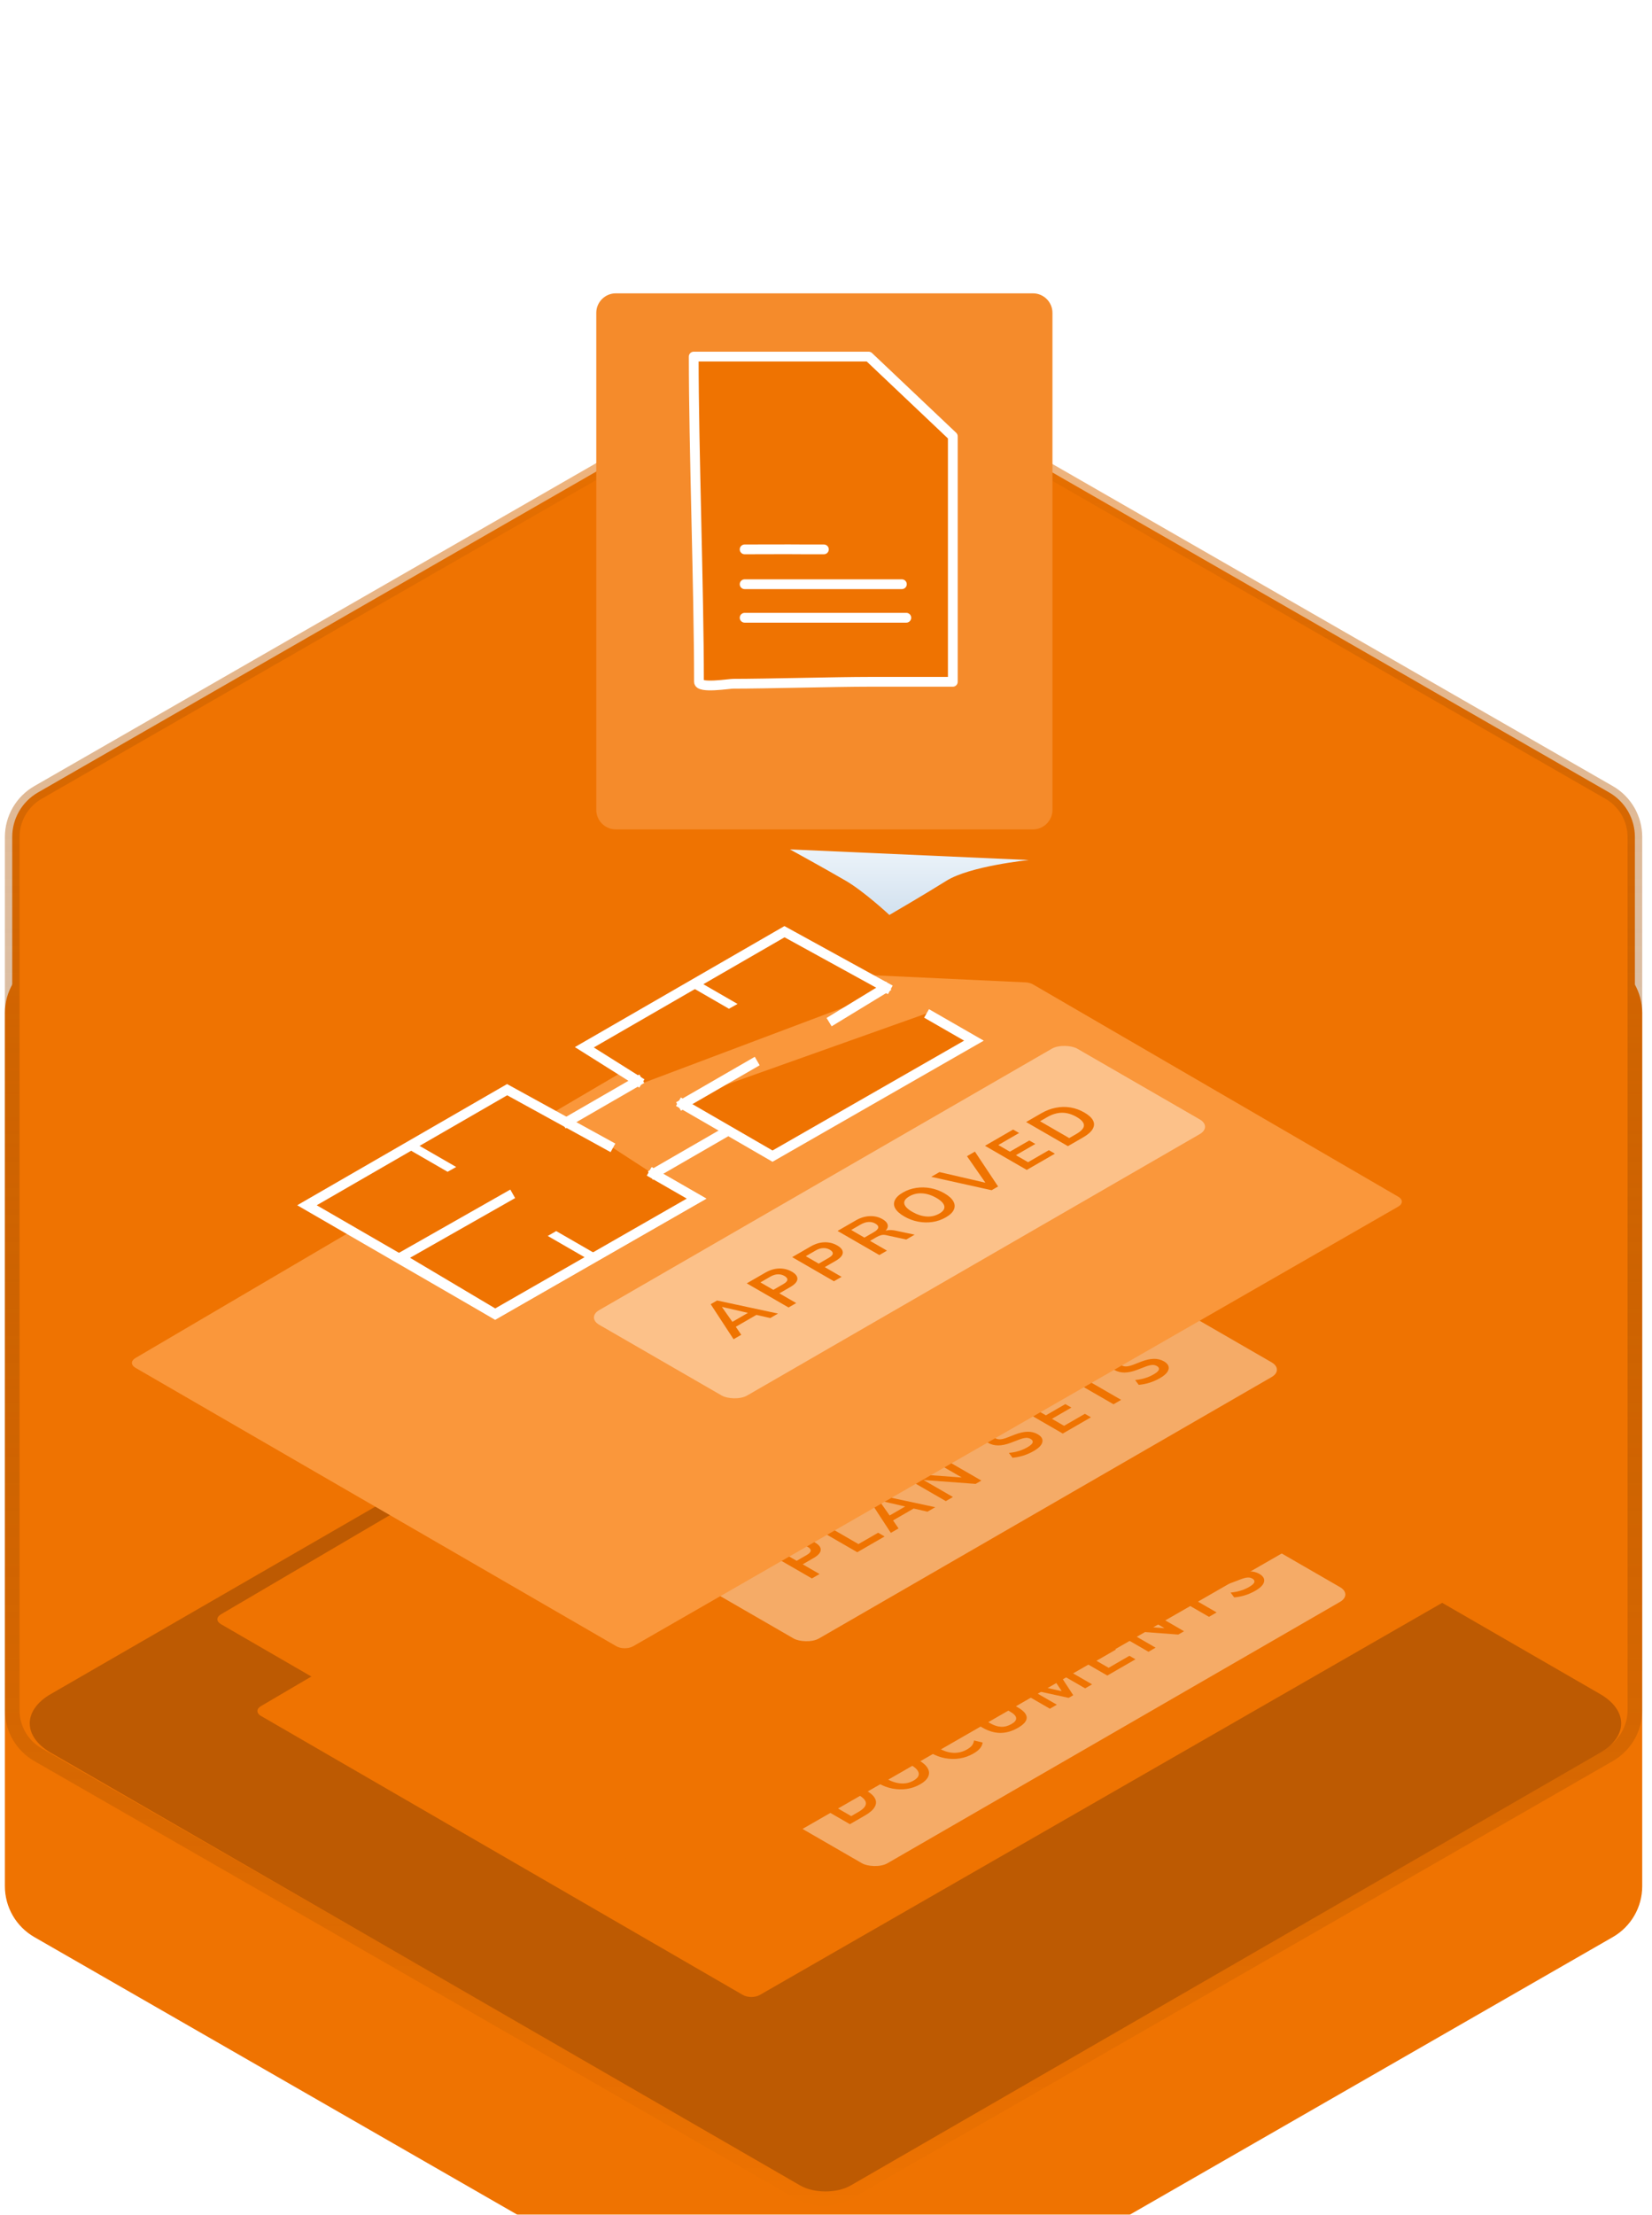
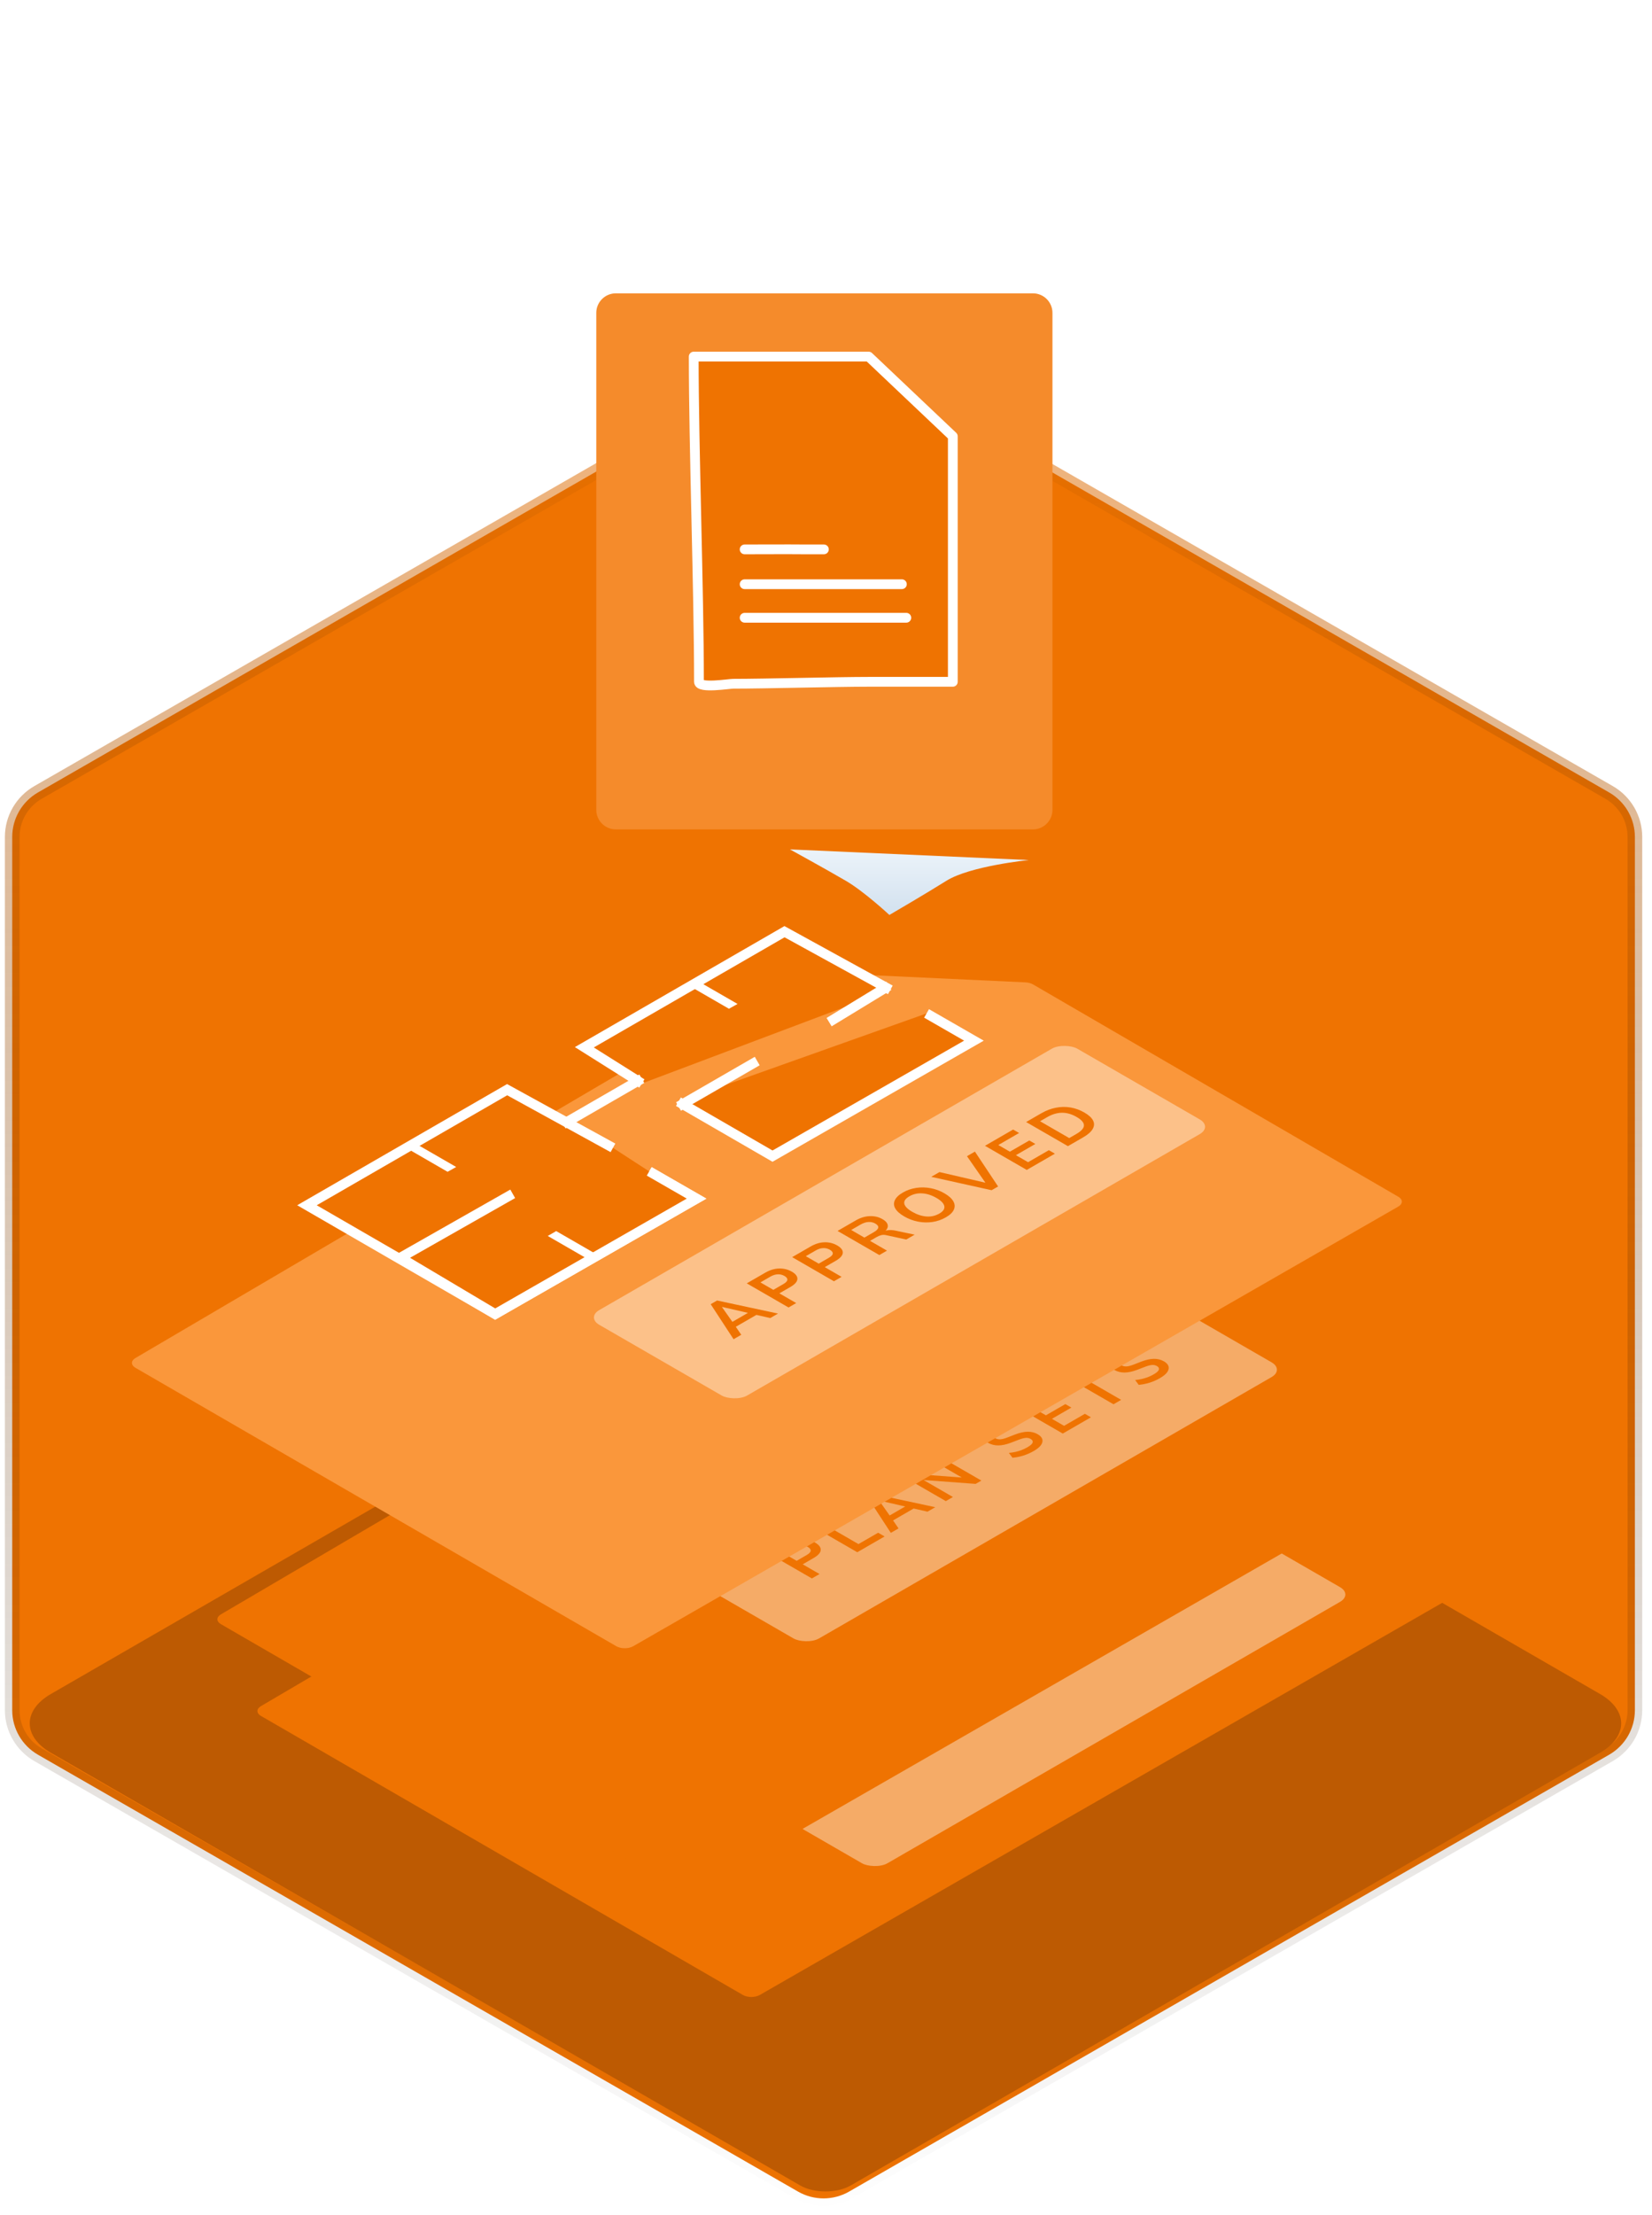
<svg xmlns="http://www.w3.org/2000/svg" width="338" height="453" viewBox="0 0 338 453" fill="none">
  <g filter="url(#filter0_i_2210_43835)">
-     <path d="M336 171.194C336 166.898 333.704 162.93 329.979 160.789L174.479 71.435C170.777 69.308 166.223 69.308 162.521 71.435L7.021 160.789C3.296 162.93 1 166.898 1 171.194V349.805C1 354.101 3.296 358.069 7.021 360.209L162.521 449.564C166.223 451.691 170.777 451.691 174.479 449.564L329.979 360.209C333.704 358.069 336 354.101 336 349.805V171.194Z" fill="url(#paint0_linear_2210_43835)" />
-   </g>
+     </g>
  <path d="M329.231 162.09C332.491 163.963 334.5 167.435 334.5 171.194V349.805C334.5 353.564 332.491 357.036 329.231 358.909L173.731 448.263C170.492 450.125 166.508 450.125 163.269 448.263L7.769 358.909C4.509 357.036 2.5 353.564 2.5 349.805V171.194C2.5 167.435 4.509 163.963 7.769 162.09L163.269 72.735C166.508 70.874 170.492 70.874 173.731 72.735L329.231 162.09Z" stroke="url(#paint1_linear_2210_43835)" stroke-width="3" fill="#ef7301" />
  <path d="M10.393 358.499C4.653 355.185 4.653 349.813 10.393 346.499L158.497 260.999C164.237 257.685 173.543 257.685 179.282 260.999L327.387 346.499C333.126 349.813 333.126 355.185 327.387 358.499L174.086 446.999C171.216 448.656 166.563 448.656 163.693 446.999L10.393 358.499Z" fill="#bd5a02" />
  <path d="M53.385 350.972C52.437 350.423 52.431 349.535 53.372 348.982L187.141 270.389C187.65 270.09 188.364 269.937 189.088 269.971L235.536 272.167C236.117 272.195 236.662 272.341 237.073 272.58L312.007 316.122C312.96 316.676 312.956 317.57 311.998 318.121L155.453 408.052C154.495 408.602 152.945 408.601 151.991 408.048L53.385 350.972Z" fill="#ef7301" />
  <rect width="112.947" height="34.944" rx="3" transform="matrix(0.866 -0.5 0.866 0.5 148.703 365.143)" fill="white" fill-opacity="0.4" />
-   <path d="M173.891 373.12L165.343 368.185L168.447 366.393C169.425 365.829 170.419 365.451 171.43 365.259C172.44 365.059 173.438 365.042 174.424 365.21C175.403 365.374 176.344 365.717 177.25 366.239C178.147 366.757 178.741 367.301 179.032 367.87C179.323 368.439 179.299 369.018 178.959 369.606C178.628 370.189 177.973 370.763 176.995 371.328L173.891 373.12ZM174.158 371.468L175.601 370.635C176.635 370.038 177.157 369.452 177.165 368.878C177.173 368.304 176.676 367.728 175.673 367.149C174.663 366.566 173.665 366.279 172.679 366.288C171.684 366.293 170.67 366.594 169.635 367.191L168.192 368.024L174.158 371.468ZM179.78 364.778C178.883 364.26 178.269 363.719 177.937 363.154C177.614 362.585 177.582 362.02 177.84 361.461C178.091 360.896 178.64 360.369 179.489 359.879C180.33 359.393 181.239 359.078 182.217 358.934C183.187 358.784 184.165 358.803 185.151 358.99C186.146 359.172 187.087 359.519 187.976 360.033C188.874 360.551 189.484 361.099 189.807 361.678C190.131 362.247 190.167 362.814 189.916 363.378C189.666 363.943 189.12 364.468 188.28 364.953C187.431 365.443 186.517 365.761 185.539 365.905C184.569 366.045 183.591 366.022 182.605 365.835C181.611 365.644 180.669 365.292 179.78 364.778ZM181.417 363.833C182.379 364.389 183.337 364.704 184.291 364.778C185.244 364.853 186.129 364.655 186.946 364.183C187.738 363.726 188.077 363.217 187.964 362.657C187.851 362.097 187.314 361.54 186.352 360.985C185.382 360.425 184.416 360.114 183.454 360.054C182.5 359.988 181.623 360.187 180.823 360.649C180.006 361.12 179.659 361.629 179.78 362.174C179.901 362.72 180.447 363.273 181.417 363.833ZM199.193 358.653C198.304 359.166 197.362 359.505 196.368 359.668C195.374 359.822 194.38 359.808 193.385 359.626C192.383 359.439 191.433 359.087 190.536 358.569C189.639 358.051 189.033 357.505 188.717 356.931C188.402 356.357 188.382 355.785 188.657 355.216C188.932 354.638 189.514 354.092 190.403 353.578C191.001 353.233 191.623 352.972 192.27 352.794C192.925 352.612 193.591 352.517 194.27 352.507L194.998 353.515C194.311 353.557 193.725 353.644 193.24 353.774C192.755 353.896 192.286 354.087 191.833 354.348C190.968 354.848 190.568 355.382 190.633 355.951C190.698 356.511 191.211 357.069 192.173 357.624C193.135 358.179 194.105 358.478 195.083 358.52C196.069 358.557 196.994 358.326 197.859 357.827C198.312 357.566 198.647 357.297 198.866 357.022C199.084 356.737 199.225 356.394 199.29 355.993L201.036 356.413C201.012 356.8 200.846 357.185 200.539 357.568C200.24 357.946 199.791 358.308 199.193 358.653ZM208.293 353.399C207.073 354.104 205.86 354.454 204.656 354.449C203.452 354.435 202.251 354.083 201.055 353.392L196.011 350.48L197.575 349.578L202.607 352.482C203.367 352.921 204.102 353.159 204.814 353.196C205.533 353.229 206.248 353.04 206.96 352.629C207.639 352.237 207.954 351.831 207.905 351.411C207.865 350.987 207.465 350.555 206.705 350.117L201.673 347.212L203.213 346.323L208.257 349.235C209.453 349.925 210.056 350.623 210.064 351.327C210.072 352.023 209.482 352.713 208.293 353.399ZM214.807 349.499L206.259 344.564L207.629 343.773L217.838 346.041L217.462 346.258L213.534 340.365L214.892 339.581L223.44 344.515L222.021 345.334L215.68 341.673L216.117 341.421L219.584 346.741L218.651 347.28L209.436 345.278L209.885 345.019L216.226 348.68L214.807 349.499ZM226.557 342.716L218.009 337.781L223.769 334.456L224.993 335.163L220.738 337.62L223.102 338.985L227.079 336.689L228.315 337.403L224.339 339.699L226.824 341.134L231.08 338.677L232.317 339.391L226.557 342.716ZM234.981 337.853L226.433 332.918L227.609 332.239L238.982 333.079L238.667 333.261L232.253 329.558L233.708 328.718L242.255 333.653L241.079 334.332L229.719 333.485L230.022 333.31L236.436 337.013L234.981 337.853ZM247.358 330.707L240.096 326.514L237.271 328.145L235.986 327.403L243.2 323.239L244.485 323.98L241.66 325.611L248.923 329.804L247.358 330.707ZM256.885 325.347C256.198 325.744 255.478 326.061 254.727 326.299C253.975 326.528 253.239 326.673 252.52 326.733L251.78 325.746C252.249 325.7 252.702 325.63 253.138 325.536C253.567 325.438 253.987 325.312 254.399 325.158C254.803 325 255.195 324.811 255.575 324.592C256.214 324.223 256.57 323.896 256.642 323.612C256.715 323.327 256.582 323.087 256.242 322.891C255.943 322.718 255.62 322.643 255.272 322.667C254.917 322.685 254.436 322.809 253.829 323.038L252.18 323.668C251.235 324.027 250.378 324.209 249.61 324.214C248.842 324.218 248.139 324.036 247.5 323.668C246.967 323.36 246.644 323.01 246.53 322.618C246.417 322.226 246.506 321.82 246.797 321.4C247.088 320.98 247.573 320.574 248.252 320.182C248.858 319.832 249.509 319.559 250.204 319.363C250.891 319.162 251.57 319.055 252.241 319.041L252.92 319.993C252.281 320.025 251.687 320.121 251.138 320.28C250.58 320.434 250.047 320.658 249.537 320.952C248.963 321.283 248.628 321.607 248.531 321.925C248.434 322.233 248.579 322.499 248.967 322.723C249.266 322.895 249.602 322.977 249.974 322.968C250.354 322.954 250.831 322.837 251.404 322.618L253.029 321.988C253.999 321.614 254.864 321.423 255.624 321.414C256.376 321.4 257.063 321.572 257.685 321.932C258.194 322.226 258.505 322.564 258.619 322.947C258.724 323.325 258.635 323.721 258.352 324.137C258.061 324.547 257.572 324.951 256.885 325.347Z" fill="#ef7301" />
  <g filter="url(#filter1_d_2210_43835)">
    <path d="M45.193 307.2C44.244 306.65 44.239 305.763 45.181 305.21L179.029 226.634C179.524 226.344 180.212 226.191 180.918 226.214L226.147 227.736C226.749 227.756 227.317 227.904 227.743 228.151L299.056 269.602C300.008 270.155 300.004 271.05 299.046 271.6L142.519 361.542C141.56 362.092 140.011 362.091 139.056 361.538L45.193 307.2Z" fill="#ef7301" />
  </g>
  <rect width="112.947" height="34.944" rx="3" transform="matrix(0.866 -0.5 0.866 0.5 134.703 319.16)" fill="white" fill-opacity="0.4" />
  <path d="M166.113 322.855L157.565 317.92L161.36 315.729C162.298 315.188 163.24 314.905 164.185 314.882C165.131 314.859 166 315.076 166.792 315.533C167.576 315.986 167.952 316.487 167.92 317.038C167.887 317.589 167.402 318.134 166.465 318.676L164.234 319.964L167.677 321.952L166.113 322.855ZM162.997 319.25L165.046 318.067C165.564 317.768 165.838 317.479 165.871 317.199C165.895 316.914 165.697 316.651 165.277 316.408C164.856 316.165 164.404 316.053 163.919 316.072C163.426 316.086 162.92 316.242 162.403 316.541L160.354 317.724L162.997 319.25ZM175.401 317.493L166.853 312.558L168.417 311.655L175.643 315.827L179.669 313.503L180.99 314.266L175.401 317.493ZM182.263 313.531L177.583 306.364L178.892 305.608L191.356 308.282L189.768 309.199L186.324 308.415L187.379 308.296L182.251 311.257L182.481 310.634L183.839 312.621L182.263 313.531ZM179.898 306.959L182.238 310.284L181.547 310.249L185.621 307.897L185.742 308.261L179.947 306.931L179.898 306.959ZM193.514 307.036L184.967 302.101L186.143 301.422L197.515 302.262L197.2 302.444L190.786 298.741L192.241 297.901L200.789 302.836L199.613 303.515L188.252 302.668L188.555 302.493L194.969 306.196L193.514 307.036ZM211.523 296.779C210.836 297.176 210.117 297.493 209.365 297.731C208.613 297.96 207.878 298.105 207.158 298.165L206.419 297.178C206.887 297.132 207.34 297.062 207.777 296.968C208.205 296.87 208.625 296.744 209.037 296.59C209.442 296.432 209.834 296.243 210.214 296.023C210.852 295.655 211.208 295.328 211.281 295.044C211.353 294.759 211.22 294.519 210.88 294.323C210.581 294.15 210.258 294.075 209.91 294.099C209.555 294.117 209.074 294.241 208.468 294.47L206.819 295.1C205.873 295.459 205.016 295.641 204.248 295.645C203.48 295.65 202.777 295.468 202.139 295.1C201.605 294.792 201.282 294.442 201.169 294.05C201.055 293.658 201.144 293.252 201.435 292.832C201.726 292.412 202.211 292.006 202.89 291.614C203.497 291.264 204.147 290.991 204.842 290.795C205.529 290.594 206.208 290.487 206.879 290.473L207.558 291.425C206.92 291.457 206.326 291.553 205.776 291.712C205.218 291.866 204.685 292.09 204.176 292.384C203.602 292.715 203.266 293.039 203.169 293.357C203.072 293.665 203.218 293.931 203.606 294.155C203.905 294.327 204.24 294.409 204.612 294.4C204.992 294.386 205.469 294.269 206.043 294.05L207.667 293.42C208.637 293.046 209.502 292.855 210.262 292.846C211.014 292.832 211.701 293.004 212.323 293.364C212.832 293.658 213.144 293.996 213.257 294.379C213.362 294.757 213.273 295.153 212.99 295.568C212.699 295.979 212.21 296.383 211.523 296.779ZM217.446 293.22L208.898 288.285L214.658 284.96L215.882 285.667L211.626 288.124L213.991 289.489L217.968 287.193L219.204 287.907L215.227 290.203L217.713 291.638L221.969 289.181L223.205 289.895L217.446 293.22ZM227.823 287.229L220.56 283.037L217.735 284.668L216.45 283.926L223.664 279.761L224.95 280.503L222.124 282.134L229.387 286.326L227.823 287.229ZM237.349 281.87C236.662 282.266 235.943 282.584 235.191 282.822C234.44 283.05 233.704 283.195 232.985 283.256L232.245 282.269C232.714 282.222 233.166 282.152 233.603 282.059C234.031 281.961 234.452 281.835 234.864 281.681C235.268 281.522 235.66 281.333 236.04 281.114C236.679 280.745 237.034 280.419 237.107 280.134C237.18 279.849 237.046 279.609 236.707 279.413C236.408 279.24 236.084 279.166 235.737 279.189C235.381 279.208 234.9 279.331 234.294 279.56L232.645 280.19C231.699 280.549 230.843 280.731 230.075 280.736C229.307 280.741 228.604 280.559 227.965 280.19C227.431 279.882 227.108 279.532 226.995 279.14C226.882 278.748 226.971 278.342 227.262 277.922C227.553 277.502 228.038 277.096 228.717 276.704C229.323 276.354 229.974 276.081 230.669 275.885C231.356 275.685 232.035 275.577 232.706 275.563L233.385 276.515C232.746 276.548 232.152 276.644 231.602 276.802C231.045 276.956 230.511 277.18 230.002 277.474C229.428 277.805 229.093 278.13 228.996 278.447C228.899 278.755 229.044 279.021 229.432 279.245C229.731 279.418 230.067 279.499 230.438 279.49C230.818 279.476 231.295 279.359 231.869 279.14L233.494 278.51C234.464 278.137 235.329 277.945 236.088 277.936C236.84 277.922 237.527 278.095 238.15 278.454C238.659 278.748 238.97 279.086 239.083 279.469C239.188 279.847 239.099 280.244 238.816 280.659C238.526 281.07 238.036 281.473 237.349 281.87Z" fill="#ef7301" />
  <g filter="url(#filter2_d_2210_43835)">
    <path d="M27.711 254.769C26.762 254.22 26.756 253.333 27.698 252.779L161.47 174.188C161.979 173.889 162.691 173.735 163.415 173.769L209.804 175.933C210.387 175.961 210.933 176.107 211.345 176.346L286.107 219.789C287.06 220.342 287.055 221.237 286.097 221.788L129.553 311.719C128.595 312.269 127.045 312.268 126.091 311.715L27.711 254.769Z" fill="#fa973b" />
  </g>
  <path d="M210.516 175.911L161.627 173.737C161.627 173.737 168.887 177.721 173.075 180.168C176.829 182.361 181.968 187.145 181.968 187.145C181.968 187.145 189.416 182.807 193.613 180.168C198.461 177.118 210.516 175.911 210.516 175.911Z" fill="url(#paint2_linear_2210_43835)" />
  <path d="M125.411 234.782L103.758 222.882L62.806 246.523L101.306 268.789L142.515 245.17L132.826 239.598" stroke="white" stroke-width="2" fill="#ef7301" />
  <path d="M182.161 202.469L160.508 190.568L119.556 214.21L131.324 221.616M189.575 207.285L199.265 212.857L158.056 236.476L138.806 225.343" stroke="white" stroke-width="2" fill="#ef7301" />
  <path d="M104.901 244.185L81.906 257.248L101.312 268.783L142.521 245.163L132.832 239.591" stroke="white" stroke-width="2" fill="#ef7301" />
  <path d="M169.635 209.068L181.844 201.629" stroke="white" stroke-width="2" fill="#ef7301" />
  <path d="M115.211 229.941L131.311 220.644" stroke="white" stroke-width="2" fill="#ef7301" />
  <path d="M138.827 226.324L154.926 217.027" stroke="white" stroke-width="2" fill="#ef7301" />
-   <path d="M133.069 240.453L149.168 231.156" stroke="white" stroke-width="2" fill="#ef7301" />
  <path d="M112.072 252.802L113.799 251.805L121.744 256.388L119.981 257.37L112.072 252.802Z" fill="white" />
  <path d="M83.664 235.11L85.391 234.113L93.336 238.696L91.573 239.678L83.664 235.11Z" fill="white" />
  <path d="M141.23 201.762L142.957 200.765L150.902 205.348L149.14 206.33L141.23 201.762Z" fill="white" />
  <rect width="112.947" height="34.944" rx="3" transform="matrix(0.866 -0.5 0.866 0.5 120 269.47)" fill="white" fill-opacity="0.4" />
  <path d="M150.088 273.927L145.408 266.76L146.717 266.004L159.181 268.678L157.593 269.595L154.15 268.811L155.204 268.692L150.076 271.653L150.306 271.03L151.664 273.017L150.088 273.927ZM147.724 267.355L150.064 270.68L149.372 270.645L153.446 268.293L153.568 268.657L147.772 267.327L147.724 267.355ZM161.339 267.432L152.792 262.497L156.587 260.306C157.524 259.765 158.466 259.483 159.412 259.459C160.357 259.436 161.226 259.653 162.018 260.11C162.803 260.563 163.178 261.065 163.146 261.615C163.114 262.166 162.629 262.712 161.691 263.253L159.46 264.541L162.904 266.529L161.339 267.432ZM158.223 263.827L160.273 262.644C160.79 262.346 161.065 262.056 161.097 261.776C161.121 261.492 160.923 261.228 160.503 260.985C160.083 260.743 159.63 260.631 159.145 260.649C158.652 260.663 158.147 260.82 157.629 261.118L155.58 262.301L158.223 263.827ZM170.627 262.07L162.079 257.135L165.874 254.945C166.812 254.403 167.754 254.121 168.699 254.098C169.645 254.074 170.514 254.291 171.306 254.749C172.09 255.201 172.466 255.703 172.434 256.253C172.401 256.804 171.916 257.35 170.979 257.891L168.748 259.179L172.191 261.167L170.627 262.07ZM167.511 258.465L169.56 257.282C170.077 256.984 170.352 256.694 170.385 256.414C170.409 256.13 170.211 255.866 169.791 255.623C169.37 255.381 168.918 255.269 168.433 255.288C167.939 255.302 167.434 255.458 166.917 255.756L164.868 256.939L167.511 258.465ZM179.915 256.708L171.367 251.774L175.101 249.618C176.039 249.076 176.985 248.787 177.938 248.75C178.9 248.708 179.777 248.915 180.569 249.373C181.095 249.676 181.426 250.003 181.564 250.353C181.709 250.698 181.669 251.053 181.442 251.417C181.208 251.776 180.8 252.124 180.218 252.46L180.157 252.229L180.569 251.991C180.909 251.795 181.301 251.671 181.746 251.62C182.19 251.568 182.679 251.599 183.213 251.711L187.141 252.537L185.419 253.531L181.382 252.656C180.986 252.558 180.626 252.551 180.303 252.635C179.988 252.714 179.668 252.847 179.345 253.034L178.011 253.804L181.479 255.805L179.915 256.708ZM176.859 253.139L178.775 252.033C179.325 251.715 179.628 251.41 179.684 251.116C179.741 250.812 179.547 250.532 179.102 250.276C178.658 250.019 178.177 249.909 177.66 249.947C177.15 249.979 176.621 250.154 176.071 250.472L174.156 251.578L176.859 253.139ZM185.022 248.818C184.125 248.3 183.511 247.759 183.18 247.194C182.856 246.625 182.824 246.06 183.083 245.5C183.333 244.936 183.883 244.408 184.731 243.918C185.572 243.433 186.481 243.118 187.46 242.973C188.429 242.824 189.408 242.843 190.394 243.029C191.388 243.211 192.33 243.559 193.219 244.072C194.116 244.59 194.726 245.139 195.05 245.717C195.373 246.286 195.409 246.853 195.159 247.418C194.908 247.983 194.362 248.508 193.522 248.993C192.673 249.483 191.76 249.8 190.782 249.945C189.812 250.085 188.834 250.062 187.847 249.875C186.853 249.684 185.912 249.331 185.022 248.818ZM186.659 247.873C187.621 248.428 188.579 248.743 189.533 248.818C190.487 248.893 191.372 248.694 192.188 248.223C192.98 247.766 193.32 247.257 193.207 246.697C193.093 246.137 192.556 245.58 191.594 245.024C190.624 244.464 189.658 244.154 188.696 244.093C187.742 244.028 186.865 244.226 186.065 244.688C185.249 245.16 184.901 245.668 185.022 246.214C185.144 246.76 185.689 247.313 186.659 247.873ZM202.888 243.446L190.533 240.709L192.219 239.736L202.464 242.109L201.955 242.403L197.845 236.488L199.469 235.55L204.21 242.683L202.888 243.446ZM210.075 239.297L201.527 234.362L207.286 231.037L208.511 231.744L204.255 234.201L206.619 235.566L210.596 233.27L211.833 233.984L207.856 236.28L210.342 237.715L214.597 235.258L215.834 235.972L210.075 239.297ZM218.498 234.434L209.95 229.5L213.054 227.708C214.032 227.143 215.026 226.765 216.037 226.574C217.047 226.373 218.045 226.357 219.032 226.525C220.01 226.688 220.951 227.031 221.857 227.554C222.754 228.072 223.348 228.615 223.639 229.185C223.93 229.754 223.906 230.332 223.566 230.92C223.235 231.504 222.58 232.078 221.602 232.642L218.498 234.434ZM218.765 232.782L220.208 231.949C221.242 231.352 221.764 230.766 221.772 230.192C221.78 229.618 221.283 229.042 220.28 228.464C219.27 227.88 218.272 227.593 217.286 227.603C216.291 227.607 215.277 227.908 214.242 228.506L212.799 229.339L218.765 232.782Z" fill="#ef7301" />
  <g filter="url(#filter3_d_2210_43835)">
    <path d="M122 52C122 49.791 123.791 48 126 48H211.334C213.543 48 215.334 49.791 215.334 52V153.645C215.334 155.854 213.543 157.645 211.334 157.645H126C123.791 157.645 122 155.854 122 153.645V52Z" fill="#f58b2b" />
  </g>
  <path d="M156.42 81.28C157.099 81.091 157.784 80.926 158.489 80.858C159.984 80.713 161.484 80.532 162.987 80.718C164.411 80.895 165.854 81.098 167.139 81.787C168.152 82.33 168.896 83.228 169.405 84.239C170.04 85.5 170.214 86.766 170.384 88.137C171.437 96.636 163.527 103.03 155.308 97.743C151.826 95.504 150.488 88.044 152.176 84.134C152.429 83.549 152.826 82.972 153.344 82.59" stroke="white" stroke-width="2" stroke-linecap="round" fill="#ef7301" />
-   <path d="M156.887 89.227C157.207 89.934 157.69 90.562 158.011 91.275C158.302 91.922 158.564 92.582 158.847 93.233C158.9 93.356 159.309 94.395 159.387 94.209C160.282 92.075 161.367 89.979 162.552 87.99C163.193 86.913 163.935 85.919 164.638 84.884C164.767 84.693 164.968 84.48 165.042 84.263" stroke="white" stroke-width="2" stroke-linecap="round" fill="#ef7301" />
  <path d="M143.008 139.457C143.008 120.655 141.936 91.801 141.936 72.936H177.729L194.946 89.247V139.457H177.729C171.275 139.457 156.425 139.856 149.985 139.856C149.149 139.856 143.008 140.867 143.008 139.457Z" stroke="white" stroke-width="2" stroke-linecap="round" stroke-linejoin="round" fill="#ef7301" />
  <path d="M152.355 112.37C156.506 112.37 160.637 112.334 164.787 112.37C166.047 112.381 167.308 112.37 168.568 112.37" stroke="white" stroke-width="2" stroke-linecap="round" fill="#ef7301" />
  <path d="M152.355 119.495C162.626 119.495 174.266 119.495 184.524 119.495" stroke="white" stroke-width="2" stroke-linecap="round" fill="#ef7301" />
  <path d="M152.355 126.356C164.328 126.356 173.463 126.355 185.43 126.355" stroke="white" stroke-width="2" stroke-linecap="round" fill="#ef7301" />
  <defs fill="#ef7301">
    <filter id="filter0_i_2210_43835" x="1" y="69.839" width="335" height="411.32" filterUnits="userSpaceOnUse" color-interpolation-filters="sRGB" fill="#ef7301">
      <feFlood flood-opacity="0" result="BackgroundImageFix" fill="#ef7301" />
      <feBlend mode="normal" in="SourceGraphic" in2="BackgroundImageFix" result="shape" fill="#ef7301" />
      <feColorMatrix in="SourceAlpha" type="matrix" values="0 0 0 0 0 0 0 0 0 0 0 0 0 0 0 0 0 0 127 0" result="hardAlpha" fill="#ef7301" />
      <feOffset dy="36" fill="#ef7301" />
      <feGaussianBlur stdDeviation="15" fill="#ef7301" />
      <feComposite in2="hardAlpha" operator="arithmetic" k2="-1" k3="1" fill="#ef7301" />
      <feColorMatrix type="matrix" values="0 0 0 0 0 0 0 0 0 0.165 0 0 0 0 0.345 0 0 0 0.56 0" fill="#ef7301" />
      <feBlend mode="normal" in2="shape" result="effect1_innerShadow_2210_43835" fill="#ef7301" />
    </filter>
    <filter id="filter1_d_2210_43835" x="31.479" y="226.212" width="281.289" height="173.742" filterUnits="userSpaceOnUse" color-interpolation-filters="sRGB" fill="#ef7301">
      <feFlood flood-opacity="0" result="BackgroundImageFix" fill="#ef7301" />
      <feColorMatrix in="SourceAlpha" type="matrix" values="0 0 0 0 0 0 0 0 0 0 0 0 0 0 0 0 0 0 127 0" result="hardAlpha" fill="#ef7301" />
      <feOffset dy="25" fill="#ef7301" />
      <feGaussianBlur stdDeviation="6.5" fill="#ef7301" />
      <feComposite in2="hardAlpha" operator="out" fill="#ef7301" />
      <feColorMatrix type="matrix" values="0 0 0 0 0.063 0 0 0 0 0.243 0 0 0 0 0.447 0 0 0 0.26 0" fill="#ef7301" />
      <feBlend mode="normal" in2="BackgroundImageFix" result="effect1_dropShadow_2210_43835" fill="#ef7301" />
      <feBlend mode="normal" in="SourceGraphic" in2="effect1_dropShadow_2210_43835" result="shape" fill="#ef7301" />
    </filter>
    <filter id="filter2_d_2210_43835" x="13.996" y="173.765" width="285.822" height="176.366" filterUnits="userSpaceOnUse" color-interpolation-filters="sRGB" fill="#ef7301">
      <feFlood flood-opacity="0" result="BackgroundImageFix" fill="#ef7301" />
      <feColorMatrix in="SourceAlpha" type="matrix" values="0 0 0 0 0 0 0 0 0 0 0 0 0 0 0 0 0 0 127 0" result="hardAlpha" fill="#ef7301" />
      <feOffset dy="25" fill="#ef7301" />
      <feGaussianBlur stdDeviation="6.5" fill="#ef7301" />
      <feComposite in2="hardAlpha" operator="out" fill="#ef7301" />
      <feColorMatrix type="matrix" values="0 0 0 0 0.063 0 0 0 0 0.243 0 0 0 0 0.447 0 0 0 0.26 0" fill="#ef7301" />
      <feBlend mode="normal" in2="BackgroundImageFix" result="effect1_dropShadow_2210_43835" fill="#ef7301" />
      <feBlend mode="normal" in="SourceGraphic" in2="effect1_dropShadow_2210_43835" result="shape" fill="#ef7301" />
    </filter>
    <filter id="filter3_d_2210_43835" x="62" y="0" width="213.334" height="229.645" filterUnits="userSpaceOnUse" color-interpolation-filters="sRGB" fill="#ef7301">
      <feFlood flood-opacity="0" result="BackgroundImageFix" fill="#ef7301" />
      <feColorMatrix in="SourceAlpha" type="matrix" values="0 0 0 0 0 0 0 0 0 0 0 0 0 0 0 0 0 0 127 0" result="hardAlpha" fill="#ef7301" />
      <feOffset dy="12" fill="#ef7301" />
      <feGaussianBlur stdDeviation="30" fill="#ef7301" />
      <feComposite in2="hardAlpha" operator="out" fill="#ef7301" />
      <feColorMatrix type="matrix" values="0 0 0 0 0.072 0 0 0 0 0.116 0 0 0 0 0.275 0 0 0 0.4 0" fill="#ef7301" />
      <feBlend mode="normal" in2="BackgroundImageFix" result="effect1_dropShadow_2210_43835" fill="#ef7301" />
      <feBlend mode="normal" in="SourceGraphic" in2="effect1_dropShadow_2210_43835" result="shape" fill="#ef7301" />
    </filter>
    <linearGradient id="paint0_linear_2210_43835" x1="168.5" y1="67.999" x2="168.5" y2="452.999" gradientUnits="userSpaceOnUse" fill="#ef7301">
      <stop stop-color="#ef7301" fill="#ef7301" />
      <stop offset="1" stop-color="#ef7301" fill="#ef7301" />
    </linearGradient>
    <linearGradient id="paint1_linear_2210_43835" x1="168.5" y1="67.999" x2="168.5" y2="452.999" gradientUnits="userSpaceOnUse" fill="#ef7301">
      <stop stop-color="#ef7301" stop-opacity="0.55" fill="#ef7301" />
      <stop offset="1" stop-opacity="0" fill="#ef7301" />
      <stop offset="1" stop-color="white" fill="#ef7301" />
    </linearGradient>
    <linearGradient id="paint2_linear_2210_43835" x1="183.445" y1="173.13" x2="183.445" y2="187.148" gradientUnits="userSpaceOnUse" fill="#ef7301">
      <stop stop-color="#EDF4FA" fill="#ef7301" />
      <stop offset="1" stop-color="#d2e1ef" fill="#ef7301" />
    </linearGradient>
  </defs>
</svg>